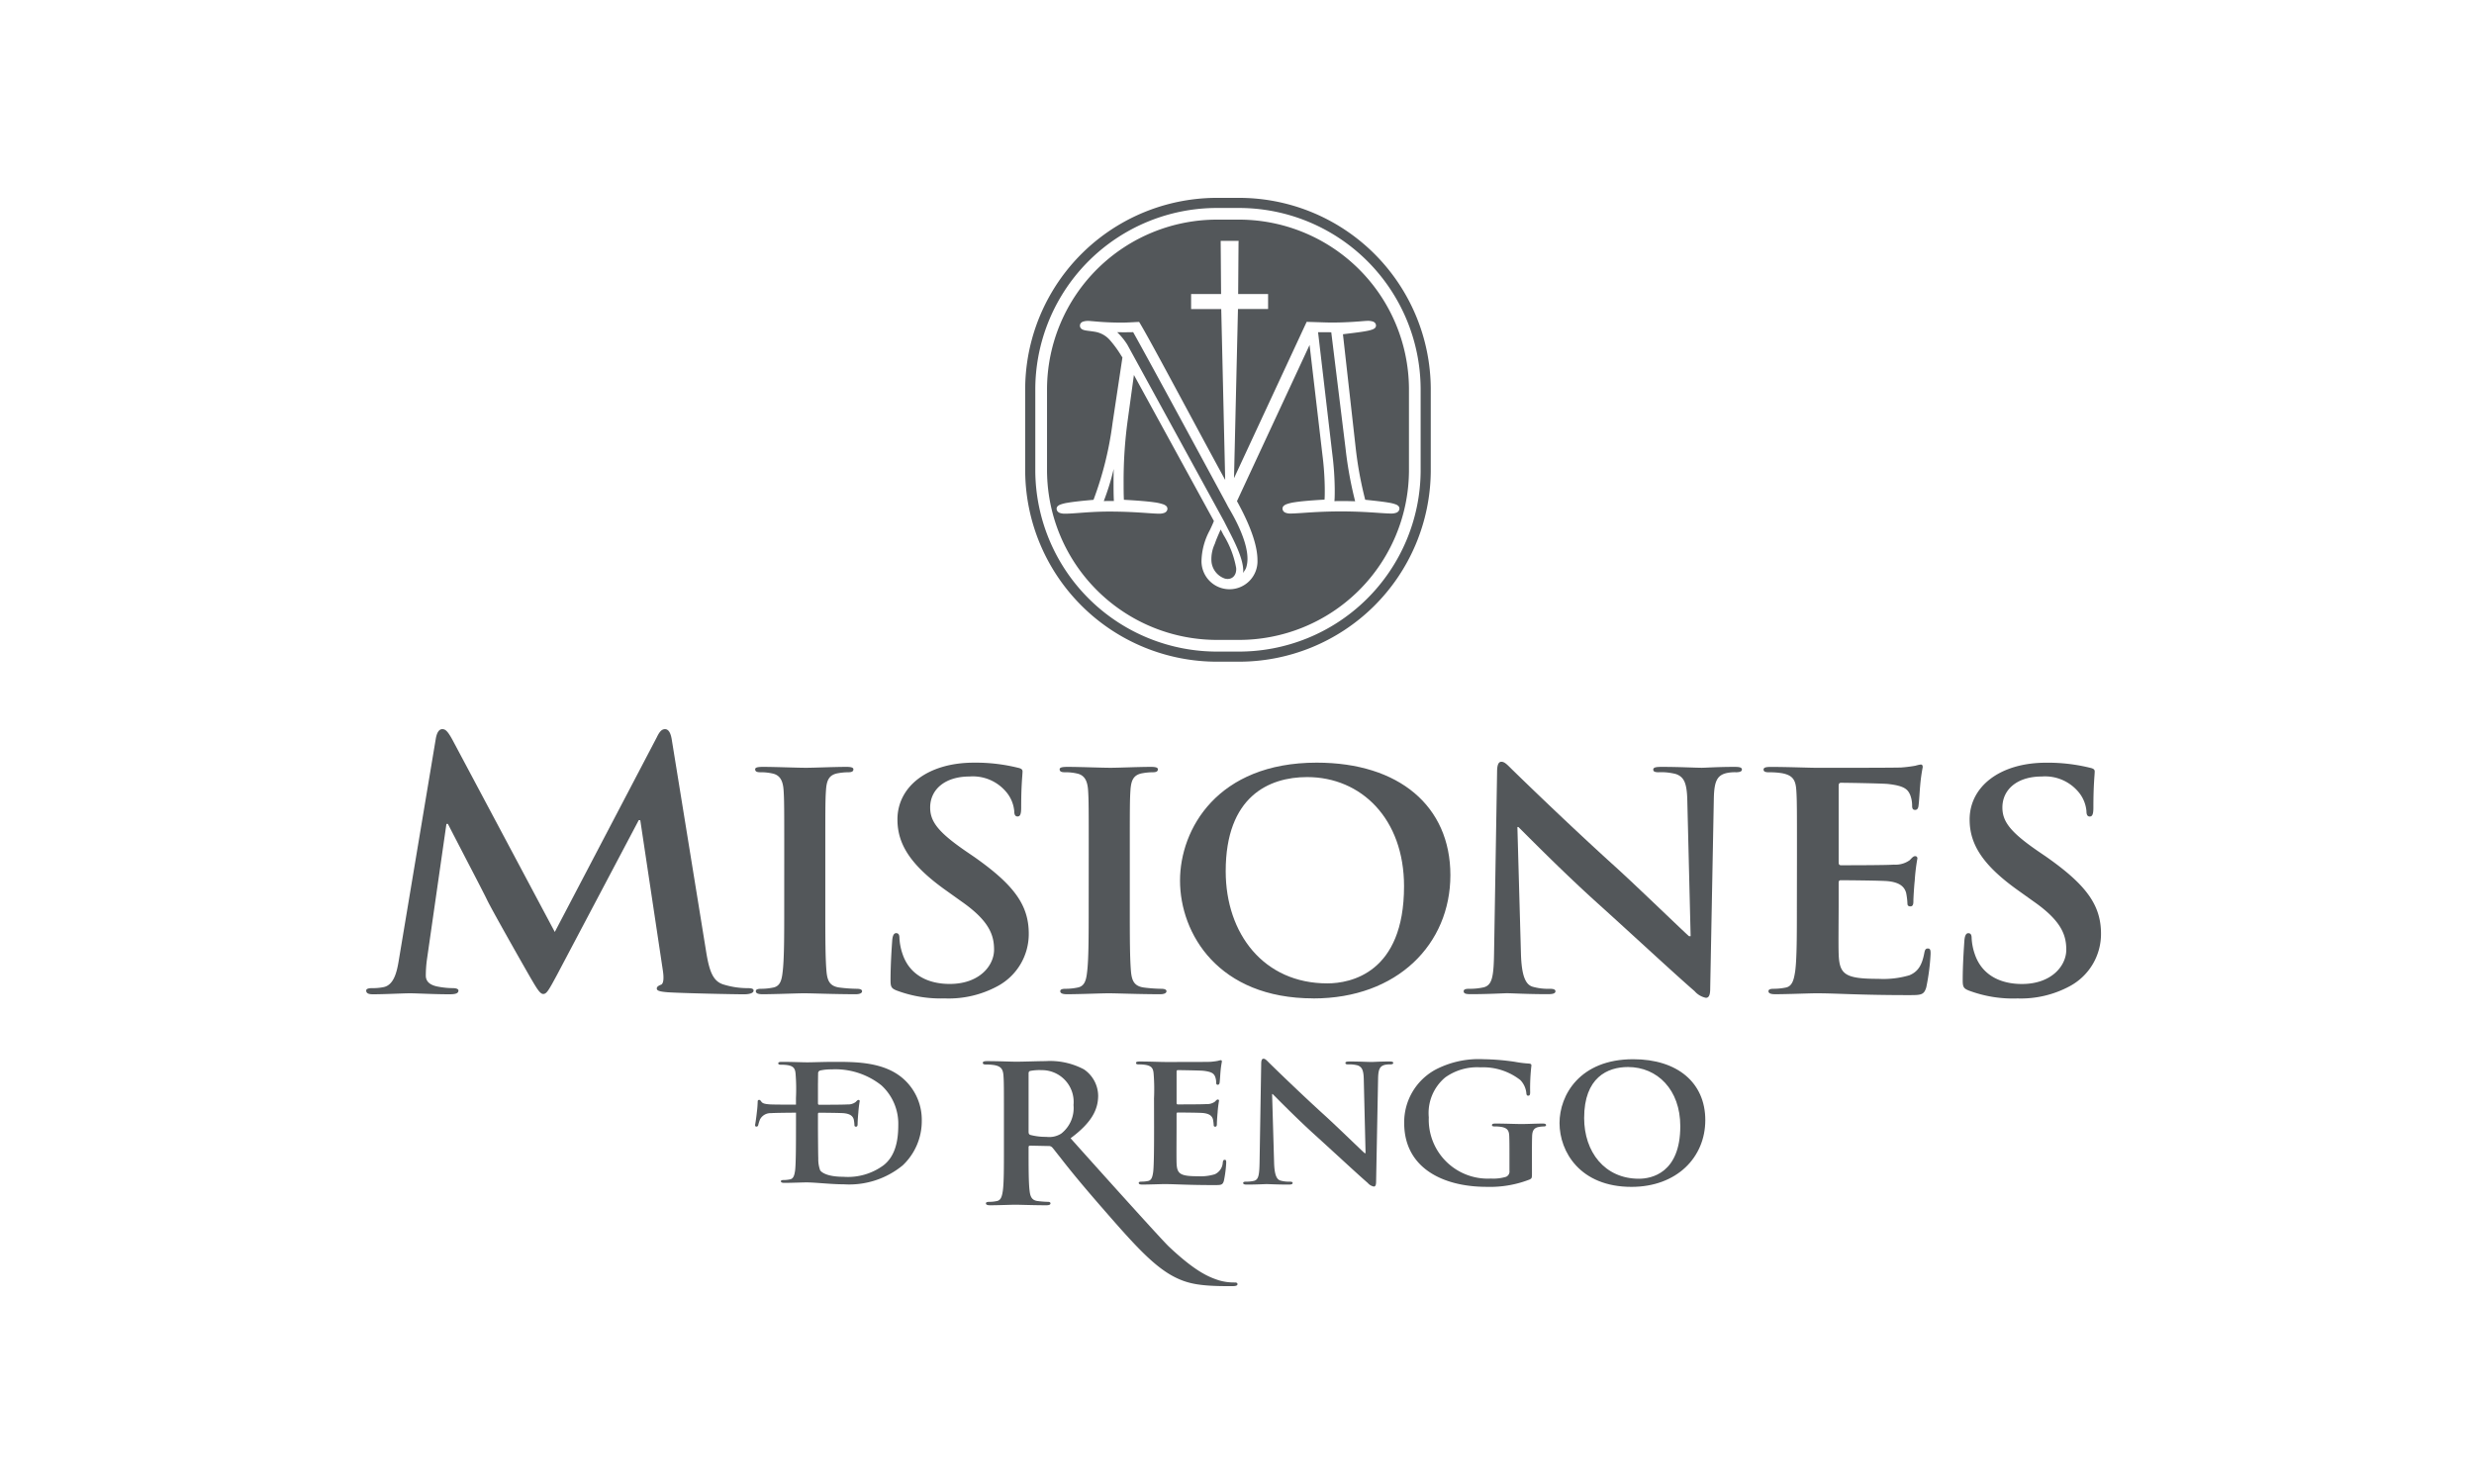
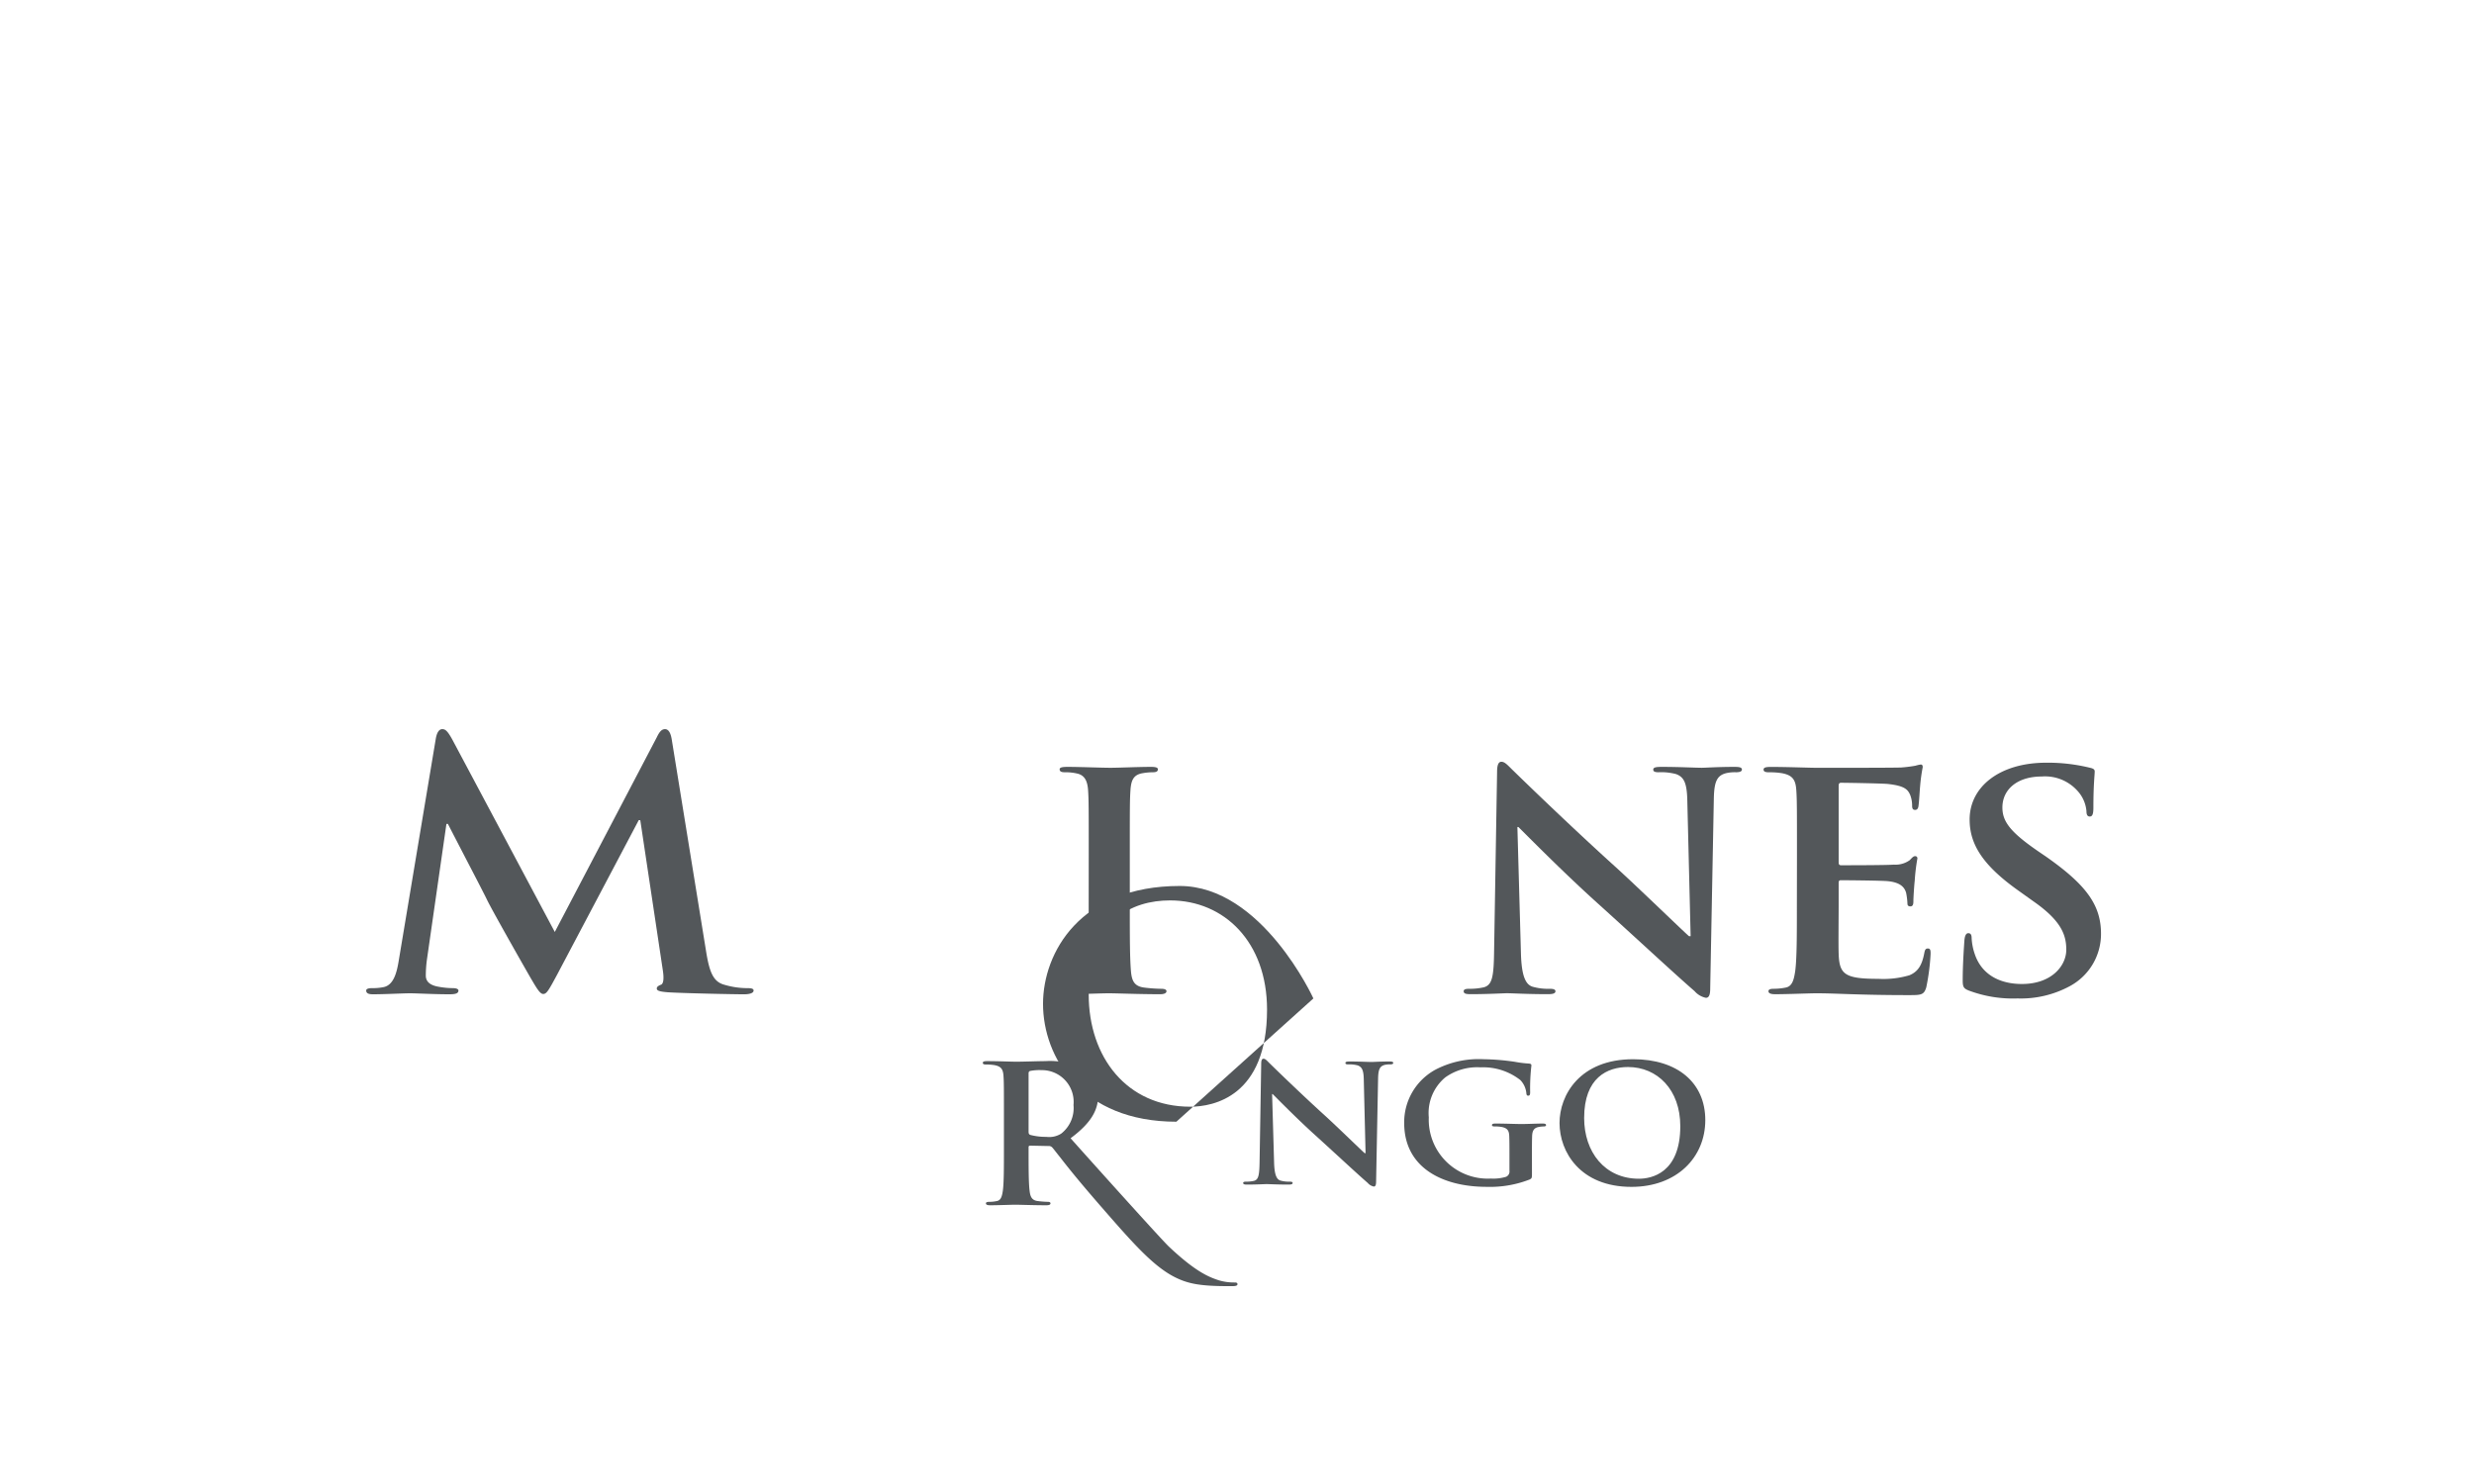
<svg xmlns="http://www.w3.org/2000/svg" width="250" height="150" viewBox="0 0 250 150">
  <defs>
    <clipPath id="clip-path">
      <rect id="Rectángulo_4939" data-name="Rectángulo 4939" width="175.307" height="110" fill="#53575a" />
    </clipPath>
    <clipPath id="clip-Misiones_de_rengo-logo">
      <rect width="250" height="150" />
    </clipPath>
  </defs>
  <g id="Misiones_de_rengo-logo" data-name="Misiones de rengo-logo" clip-path="url(#clip-Misiones_de_rengo-logo)">
    <g id="Grupo_15468" data-name="Grupo 15468" transform="translate(37 20)">
      <g id="Grupo_14828" data-name="Grupo 14828" clip-path="url(#clip-path)">
        <path id="Trazado_23527" data-name="Trazado 23527" d="M3.3,91.057c-.19,1.172-.493,2.517-1.554,2.72a5.317,5.317,0,0,1-1.136.1c-.38,0-.606.071-.606.241,0,.312.3.38.681.38,1.212,0,3.031-.1,3.752-.1.681,0,2.387.1,3.977.1.57,0,.912-.068.912-.38,0-.17-.267-.241-.569-.241a8.2,8.2,0,0,1-1.591-.17c-.646-.137-1.138-.45-1.138-1.1a12.359,12.359,0,0,1,.114-1.62l1.97-13.712H8.26c1.326,2.586,3.6,6.926,3.942,7.649.455.965,3.448,6.236,4.356,7.818.609,1.034.986,1.725,1.329,1.725s.528-.313,1.4-1.932l8.26-15.64H27.7l2.276,15.16c.151.965.035,1.412-.193,1.479-.263.106-.415.209-.415.38,0,.206.226.31,1.1.38,1.518.1,6.748.206,7.694.206.53,0,.988-.1.988-.38,0-.206-.268-.241-.608-.241a8.277,8.277,0,0,1-2.35-.345c-1.138-.307-1.516-1.306-1.858-3.48L30.884,68.765c-.113-.719-.34-1.065-.684-1.065s-.568.275-.832.825L19.062,88.2,8.714,68.765C8.222,67.871,8,67.7,7.692,67.7s-.53.309-.644.9Z" transform="translate(0 -13.998)" fill="#53575a" />
-         <path id="Trazado_23528" data-name="Trazado 23528" d="M52.492,86.67c0,2.945,0,5.346-.168,6.625-.1.88-.3,1.4-.969,1.52a5.977,5.977,0,0,1-1.2.121c-.4,0-.535.092-.535.244,0,.211.238.305.671.305,1.334,0,3.443-.094,4.212-.094.9,0,3.007.094,5.217.094.366,0,.638-.094.638-.305,0-.152-.171-.244-.539-.244a15.458,15.458,0,0,1-1.706-.121c-1-.121-1.235-.669-1.336-1.488-.134-1.311-.134-3.712-.134-6.657v-5.35c0-4.622,0-5.473.068-6.447.066-1.061.335-1.579,1.237-1.73a5.993,5.993,0,0,1,1-.093c.333,0,.533-.061.533-.305,0-.182-.266-.24-.7-.24-1.274,0-3.245.091-4.08.091-.971,0-3.079-.091-4.346-.091-.537,0-.8.058-.8.24,0,.244.2.305.535.305a5.155,5.155,0,0,1,1.2.122c.735.151,1.07.669,1.138,1.7.066.975.066,1.825.066,6.447Z" transform="translate(-10.245 -14.991)" fill="#53575a" />
-         <path id="Trazado_23529" data-name="Trazado 23529" d="M72.31,95.8a10.383,10.383,0,0,0,5.315-1.247,5.982,5.982,0,0,0,3.143-5.289c0-2.887-1.471-4.923-5.483-7.748l-.938-.641c-2.772-1.913-3.543-2.979-3.543-4.375,0-1.824,1.5-3.133,3.977-3.133a4.393,4.393,0,0,1,3.647,1.491A3.478,3.478,0,0,1,79.3,76.86c0,.365.1.547.336.547.267,0,.366-.243.366-.911,0-2.37.136-3.257.136-3.648,0-.213-.169-.3-.47-.366a17.771,17.771,0,0,0-4.445-.514c-4.65,0-7.725,2.4-7.725,5.742,0,2.464,1.27,4.594,4.948,7.2l1.539,1.1c2.776,1.943,3.276,3.374,3.276,4.862,0,1.612-1.473,3.463-4.48,3.463-2.073,0-4.046-.819-4.782-3.071a5.863,5.863,0,0,1-.3-1.547c0-.243-.033-.517-.333-.517-.268,0-.369.336-.4.789-.035.487-.167,2.312-.167,3.984,0,.669.1.822.635,1.032a12.66,12.66,0,0,0,4.882.791" transform="translate(-13.81 -14.88)" fill="#53575a" />
        <path id="Trazado_23530" data-name="Trazado 23530" d="M91.277,86.67c0,2.945,0,5.346-.167,6.625-.1.88-.3,1.4-.971,1.52a5.953,5.953,0,0,1-1.2.121c-.4,0-.535.092-.535.244,0,.211.236.305.669.305,1.34,0,3.444-.094,4.213-.094.905,0,3.01.094,5.216.094.369,0,.636-.094.636-.305,0-.152-.168-.244-.537-.244a15.415,15.415,0,0,1-1.7-.121c-1-.121-1.237-.669-1.337-1.488-.133-1.311-.133-3.712-.133-6.657v-5.35c0-4.622,0-5.473.066-6.447.067-1.061.335-1.579,1.237-1.73a6.048,6.048,0,0,1,1-.093c.334,0,.535-.061.535-.305,0-.182-.267-.24-.7-.24-1.27,0-3.243.091-4.08.091-.969,0-3.073-.091-4.347-.091-.535,0-.8.058-.8.24,0,.244.2.305.535.305a5.111,5.111,0,0,1,1.2.122c.737.151,1.072.669,1.139,1.7.066.975.066,1.825.066,6.447Z" transform="translate(-18.264 -14.991)" fill="#53575a" />
-         <path id="Trazado_23531" data-name="Trazado 23531" d="M117.156,95.8C125.649,95.8,131,90.3,131,83.334s-5.183-11.367-13.51-11.367c-10.03,0-13.81,6.716-13.81,11.917,0,5.378,3.879,11.911,13.475,11.911m1.406-1.517c-6.42,0-10.265-5.016-10.265-11.337,0-7.571,4.381-9.515,8.227-9.515,5.481,0,9.794,4.224,9.794,11.035,0,8.784-5.415,9.817-7.756,9.817" transform="translate(-21.437 -14.88)" fill="#53575a" />
+         <path id="Trazado_23531" data-name="Trazado 23531" d="M117.156,95.8s-5.183-11.367-13.51-11.367c-10.03,0-13.81,6.716-13.81,11.917,0,5.378,3.879,11.911,13.475,11.911m1.406-1.517c-6.42,0-10.265-5.016-10.265-11.337,0-7.571,4.381-9.515,8.227-9.515,5.481,0,9.794,4.224,9.794,11.035,0,8.784-5.415,9.817-7.756,9.817" transform="translate(-21.437 -14.88)" fill="#53575a" />
        <path id="Trazado_23532" data-name="Trazado 23532" d="M145.241,78.449h.1c.6.578,4.312,4.375,7.955,7.661,3.473,3.128,7.75,7.111,9.854,8.933a2.057,2.057,0,0,0,1.14.67c.3,0,.435-.274.435-.94l.366-19.183c.034-1.7.3-2.343,1.238-2.582a3.848,3.848,0,0,1,1-.094c.4,0,.6-.09.6-.274,0-.243-.335-.27-.771-.27-1.638,0-2.906.09-3.276.09-.7,0-2.305-.09-4.042-.09-.5,0-.869.027-.869.27,0,.185.133.274.535.274a5.868,5.868,0,0,1,1.771.186c.8.3,1.1.88,1.136,2.733l.334,13.648h-.167c-.568-.484-5.078-4.862-7.35-6.931-4.877-4.406-9.956-9.36-10.36-9.756-.574-.548-.874-.941-1.245-.941-.334,0-.436.424-.436,1.033l-.3,17.994c-.033,2.647-.168,3.529-1.035,3.769a6.311,6.311,0,0,1-1.506.152c-.333,0-.535.063-.535.244,0,.274.3.3.735.3,1.741,0,3.318-.094,3.619-.094.64,0,1.982.094,4.153.094.466,0,.768-.059.768-.3-.013-.182-.213-.244-.582-.244a5.711,5.711,0,0,1-1.736-.211c-.67-.213-1.107-1-1.171-3.374Z" transform="translate(-28.907 -14.856)" fill="#53575a" />
        <path id="Trazado_23533" data-name="Trazado 23533" d="M181.38,86.606c0,2.795,0,5.2-.168,6.474-.132.88-.3,1.551-.969,1.671a5.966,5.966,0,0,1-1.2.121c-.4,0-.534.092-.534.244,0,.211.233.305.669.305,1.336,0,3.443-.094,4.211-.094,1.974,0,4.214.185,9.263.185,1.27,0,1.572,0,1.805-.791a21.858,21.858,0,0,0,.435-3.375c0-.305,0-.547-.269-.547-.231,0-.3.121-.365.455-.235,1.247-.638,1.885-1.5,2.25a9.33,9.33,0,0,1-3.145.363c-3.408,0-3.944-.455-4.011-2.549-.033-.882,0-3.681,0-4.712V84.2c0-.18.031-.3.2-.3.8,0,4.111.033,4.748.092,1.237.121,1.7.577,1.871,1.186a7.148,7.148,0,0,1,.133,1.095c0,.152.07.271.3.271.3,0,.3-.334.3-.575,0-.213.068-1.432.136-2.036a19.71,19.71,0,0,1,.267-2.221.212.212,0,0,0-.236-.243c-.167,0-.3.152-.533.4a2.453,2.453,0,0,1-1.6.454c-.77.063-4.614.063-5.351.063-.2,0-.234-.121-.234-.336V74.355c0-.215.067-.305.234-.305.669,0,4.18.063,4.748.121,1.671.185,2,.55,2.241,1.1a3.007,3.007,0,0,1,.2,1.095c0,.273.064.426.3.426s.3-.183.334-.336c.067-.365.136-1.7.17-2.007a17.229,17.229,0,0,1,.267-1.975c0-.15-.035-.27-.2-.27a3.438,3.438,0,0,0-.535.121,14.306,14.306,0,0,1-1.437.18c-.635.033-7.289.033-8.359.033-.937,0-3.044-.091-4.816-.091-.5,0-.736.058-.736.27s.2.274.57.274a7.363,7.363,0,0,1,1.3.093c1.1.211,1.371.7,1.439,1.73.066.975.066,1.825.066,6.447Z" transform="translate(-36.804 -14.928)" fill="#53575a" />
        <path id="Trazado_23534" data-name="Trazado 23534" d="M208.9,95.8a10.392,10.392,0,0,0,5.317-1.247,5.985,5.985,0,0,0,3.143-5.289c0-2.887-1.471-4.923-5.484-7.748l-.938-.641c-2.772-1.913-3.543-2.979-3.543-4.375,0-1.824,1.5-3.133,3.979-3.133a4.4,4.4,0,0,1,3.646,1.491,3.478,3.478,0,0,1,.869,2.007c0,.365.1.547.334.547.266,0,.368-.243.368-.911,0-2.37.132-3.257.132-3.648,0-.213-.167-.3-.466-.366a17.789,17.789,0,0,0-4.448-.514c-4.648,0-7.725,2.4-7.725,5.742,0,2.464,1.272,4.594,4.95,7.2l1.539,1.1c2.774,1.943,3.278,3.374,3.278,4.862,0,1.612-1.473,3.463-4.483,3.463-2.07,0-4.044-.819-4.781-3.071a5.862,5.862,0,0,1-.3-1.547c0-.243-.034-.517-.335-.517-.266,0-.369.336-.4.789-.033.487-.167,2.312-.167,3.984,0,.669.1.822.635,1.032a12.665,12.665,0,0,0,4.882.791" transform="translate(-42.051 -14.88)" fill="#53575a" />
-         <path id="Trazado_23535" data-name="Trazado 23535" d="M53.681,116.589v-1.358c-.446,0-2.175.015-2.515.047a1.2,1.2,0,0,0-1.119.631,3.974,3.974,0,0,0-.185.583.172.172,0,0,1-.19.145c-.16,0-.124-.177-.1-.307.021-.113.117-.762.146-1.084a10.761,10.761,0,0,0,.094-1.18.143.143,0,0,1,.151-.131c.087,0,.142.081.241.212.127.162.385.209.8.243.363.028,2.063.029,2.674.029v-.681a18.94,18.94,0,0,0-.035-2.386c-.035-.547-.177-.808-.763-.919a3.771,3.771,0,0,0-.692-.048c-.2,0-.3-.037-.3-.147s.124-.145.389-.145c.942,0,2.056.048,2.553.048.55,0,1.667-.048,2.73-.048,2.216,0,5.176,0,7.11,1.843a5.528,5.528,0,0,1,1.721,4.111,6.144,6.144,0,0,1-1.932,4.513,8.511,8.511,0,0,1-5.941,1.911c-1.293,0-2.891-.193-3.777-.193-.406,0-1.521.048-2.232.048-.23,0-.355-.048-.355-.16,0-.081.073-.128.284-.128a3.167,3.167,0,0,0,.639-.068c.354-.066.444-.421.513-.89.09-.678.09-3,.09-4.488m2.221-4.353v2.01c0,.117.017.18.124.18.388,0,2.427,0,2.836-.032a1.3,1.3,0,0,0,.85-.244c.125-.127.2-.212.286-.212.071,0,.122.035.122.132a11.139,11.139,0,0,0-.14,1.18c-.037.322-.071.973-.071,1.085,0,.129,0,.307-.159.307-.128,0-.162-.066-.162-.147a3.868,3.868,0,0,0-.07-.585c-.09-.319-.339-.563-.994-.629-.336-.032-2.091-.049-2.517-.049-.089,0-.105.066-.105.163v1.276l0,.173c.006,1.016.018,2.765.033,2.986a3.246,3.246,0,0,0,.193,1.233c.233.305.923.643,2.322.643a6.07,6.07,0,0,0,4.08-1.164c1.134-.887,1.487-2.361,1.487-4.03a5.261,5.261,0,0,0-1.7-4.044,7.466,7.466,0,0,0-5.034-1.617,5.049,5.049,0,0,0-1.154.113.289.289,0,0,0-.211.32c-.007.209-.01.542-.013.948" transform="translate(-10.245 -22.763)" fill="#53575a" />
-         <path id="Trazado_23536" data-name="Trazado 23536" d="M99.9,116.638c0,1.513,0,3.859-.091,4.553-.069.475-.162.837-.523.9a3.168,3.168,0,0,1-.648.065c-.217,0-.287.049-.287.13,0,.119.125.167.36.167.72,0,1.856-.048,2.269-.048,1.065,0,2.273.1,5,.1.685,0,.847,0,.974-.428a11.753,11.753,0,0,0,.236-1.827c0-.165,0-.3-.145-.3-.127,0-.162.063-.2.247a1.385,1.385,0,0,1-.809,1.215,4.934,4.934,0,0,1-1.7.2c-1.84,0-2.129-.25-2.163-1.384-.018-.475,0-3.037,0-3.595v-1.3c0-.1.017-.162.109-.162.432,0,2.216.014,2.558.048.669.067.921.31,1.011.643a4.132,4.132,0,0,1,.075.593c0,.083.036.148.159.148.162,0,.162-.183.162-.315,0-.114.037-.773.073-1.1a11.052,11.052,0,0,1,.144-1.2.114.114,0,0,0-.127-.131c-.09,0-.162.081-.287.213a1.331,1.331,0,0,1-.865.247c-.416.033-2.489.033-2.885.033-.108,0-.125-.067-.125-.182v-3.117c0-.115.034-.165.125-.165.362,0,2.254.033,2.561.064.9.1,1.081.3,1.207.592a1.621,1.621,0,0,1,.107.594c0,.15.038.229.162.229s.162-.1.182-.18c.035-.2.073-.921.09-1.086a9.123,9.123,0,0,1,.144-1.068c0-.085-.02-.151-.108-.151a1.772,1.772,0,0,0-.289.066,7.03,7.03,0,0,1-.777.1c-.341.017-3.93.017-4.506.017-.505,0-1.641-.049-2.6-.049-.272,0-.4.033-.4.147s.11.148.307.148a4.08,4.08,0,0,1,.7.052c.6.116.742.377.779.934a20.1,20.1,0,0,1,.035,2.446Z" transform="translate(-20.28 -22.719)" fill="#53575a" />
        <path id="Trazado_23537" data-name="Trazado 23537" d="M114.647,113.267h.055c.322.31,2.323,2.368,4.288,4.145,1.878,1.7,4.185,3.853,5.323,4.84a1.084,1.084,0,0,0,.611.363c.162,0,.233-.15.233-.51l.2-10.386c.018-.921.162-1.266.667-1.4a2.144,2.144,0,0,1,.539-.049c.217,0,.326-.052.326-.148,0-.133-.18-.147-.415-.147-.884,0-1.567.048-1.767.048-.38,0-1.244-.048-2.182-.048-.27,0-.469.013-.469.147,0,.1.071.148.29.148a3.211,3.211,0,0,1,.954.1c.432.166.6.478.612,1.483l.18,7.388H124c-.306-.264-2.737-2.634-3.965-3.754-2.63-2.386-5.373-5.07-5.588-5.28-.307-.3-.47-.512-.666-.512s-.236.229-.236.56L113.384,120c-.02,1.43-.092,1.907-.561,2.038a3.394,3.394,0,0,1-.809.082c-.182,0-.29.033-.29.132,0,.145.162.165.4.165.938,0,1.785-.048,1.947-.048.343,0,1.064.048,2.236.048.253,0,.415-.034.415-.165,0-.1-.108-.132-.305-.132a3.125,3.125,0,0,1-.94-.114c-.359-.116-.594-.543-.629-1.826Z" transform="translate(-23.1 -22.681)" fill="#53575a" />
        <path id="Trazado_23538" data-name="Trazado 23538" d="M145.145,119.517c0-.823,0-1.479.018-1.975.017-.576.2-.855.685-.938a2.889,2.889,0,0,1,.487-.05c.124,0,.235-.033.235-.13,0-.134-.128-.163-.362-.163-.6,0-1.549.048-2.111.048-.54,0-1.676-.048-2.612-.048-.255,0-.378.029-.378.163,0,.1.107.13.271.13a3.86,3.86,0,0,1,.7.05c.594.115.758.379.773.938.021.5.021,1.12.021,1.942v1.544a.578.578,0,0,1-.343.614,4.413,4.413,0,0,1-1.533.178,5.959,5.959,0,0,1-6.274-6.187,4.686,4.686,0,0,1,1.659-4.033,5.55,5.55,0,0,1,3.569-1.021,6.1,6.1,0,0,1,4.022,1.285,2.214,2.214,0,0,1,.612,1.365c.017.131.055.215.18.215.144,0,.2-.084.2-.347a20.085,20.085,0,0,1,.127-2.7c0-.117-.036-.18-.252-.2a11.356,11.356,0,0,1-1.425-.178,23.7,23.7,0,0,0-3.189-.263,9.445,9.445,0,0,0-4.853,1.069,6.054,6.054,0,0,0-3.136,5.381c0,4.543,3.914,6.452,8.331,6.452a11.051,11.051,0,0,0,4.345-.742c.217-.116.235-.145.235-.593Z" transform="translate(-27.341 -22.694)" fill="#53575a" />
        <path id="Trazado_23539" data-name="Trazado 23539" d="M86.474,117.33a2.271,2.271,0,0,1-1.5.325,6.112,6.112,0,0,1-1.605-.192c-.147-.057-.188-.133-.188-.347v-5.862c0-.152.041-.23.188-.267a5.1,5.1,0,0,1,1.122-.076,3.209,3.209,0,0,1,3.23,3.525,3.27,3.27,0,0,1-1.247,2.894m17.814,15.2c0-.116-.113-.157-.253-.156a5.487,5.487,0,0,1-1.618-.216c-.921-.306-2.264-.772-5.062-3.414-.918-.881-8.942-9.835-9.93-10.948,2.132-1.58,2.787-2.894,2.787-4.32a3.265,3.265,0,0,0-1.435-2.641A7.279,7.279,0,0,0,84.892,110c-.656,0-2.261.059-2.981.059-.441,0-1.772-.059-2.893-.059-.316,0-.462.04-.462.175s.125.172.36.172a4.577,4.577,0,0,1,.82.059c.7.134.867.443.91,1.1.043.615.043,1.157.043,4.086v3.393c0,1.774,0,3.294-.107,4.1-.084.562-.186.984-.611,1.059a3.552,3.552,0,0,1-.762.081c-.252,0-.337.056-.337.153,0,.136.146.192.423.192.844,0,2.175-.056,2.575-.056.319,0,1.879.056,3.1.056.276,0,.423-.056.423-.192,0-.1-.084-.153-.253-.153a9.986,9.986,0,0,1-1.035-.081c-.632-.075-.76-.5-.824-1.059-.1-.809-.1-2.33-.1-4.123V118.7c0-.117.063-.157.168-.157l1.836.04a.466.466,0,0,1,.382.137c.132.139.41.516.793.989.946,1.225,2.181,2.748,4.56,5.471,2.949,3.38,4.983,5.653,7.13,6.7,1.3.637,2.546.865,5.344.865h.376c.557,0,.517-.155.517-.217" transform="translate(-16.242 -22.744)" fill="#53575a" />
        <path id="Trazado_23540" data-name="Trazado 23540" d="M159.29,122.661c4.579,0,7.464-2.979,7.464-6.748s-2.8-6.155-7.284-6.155c-5.41,0-7.446,3.639-7.446,6.449,0,2.916,2.089,6.454,7.267,6.454m.756-.823c-3.463,0-5.535-2.715-5.535-6.138,0-4.1,2.361-5.153,4.433-5.153,2.96,0,5.283,2.289,5.283,5.977,0,4.752-2.92,5.314-4.181,5.314" transform="translate(-31.432 -22.694)" fill="#53575a" />
-         <path id="Trazado_23541" data-name="Trazado 23541" d="M91.893,30.647l.524-.009.5,0c-.034-.656-.034-1.3-.034-1.957,0-.428.006-.853.014-1.277a24.871,24.871,0,0,1-1,3.239m11.232,4.3a3.611,3.611,0,0,0-.35,1.833,2.01,2.01,0,0,0,1.364,1.708c.69.173,1.2-.314,1.129-1.087A9.538,9.538,0,0,0,104,34.083l-.289-.56c-.258.57-.479,1.088-.59,1.429M93.688,13.579l-.438,0a6.8,6.8,0,0,1,1.017,1.244l9.8,17.9c.7,1.425,2.046,3.7,1.914,5.2.2-.382.276-.34.378-.834.313-1.508-.677-3.764-1.7-5.518l-.207-.358-.2-.383c-1.644-3.04-7.863-14.547-9.388-17.256-.426.01-.815.01-1.184.01m21.3,12.229a30.532,30.532,0,0,1,.255,3.722c0,.393,0,.763-.033,1.117l.656-.009c.516,0,1,.01,1.438.025a39.537,39.537,0,0,1-.971-5.353l-1.442-11.731-1.333-.006ZM105.513,4.561l-.038,5.156H108.5v1.517h-.217l-2.827,0-.4,17.1,7.28-15.67.059-.128.144,0c.447.013.839.027,1.183.036.5.017.883.03,1.167.03,1.41,0,2.486-.086,3.108-.136.248-.02.439-.036.542-.036a1.64,1.64,0,0,1,.574.079.511.511,0,0,1,.208.151.409.409,0,0,1,.084.252.354.354,0,0,1-.121.256.766.766,0,0,1-.211.125,3.358,3.358,0,0,1-.615.163c-.505.1-1.247.188-2.166.3l-.228.03,1.278,11.4a38.115,38.115,0,0,0,.971,5.329c1.062.11,1.874.2,2.427.3a3.407,3.407,0,0,1,.687.18.68.68,0,0,1,.225.14.369.369,0,0,1,.121.266.408.408,0,0,1-.083.249.508.508,0,0,1-.2.162,1.454,1.454,0,0,1-.581.094c-.282,0-.679-.027-1.171-.059-.912-.064-2.195-.154-3.873-.154s-2.975.09-3.9.154c-.5.033-.9.059-1.18.059a1.3,1.3,0,0,1-.571-.1.5.5,0,0,1-.19-.169.446.446,0,0,1-.066-.237.379.379,0,0,1,.139-.284.873.873,0,0,1,.261-.151,4.306,4.306,0,0,1,.832-.2c.681-.106,1.684-.19,3.014-.264.024-.305.024-.634.024-.988a29.554,29.554,0,0,0-.245-3.6l-1.291-11.043-7.337,15.785c1.6,2.9,2.072,4.759,2.072,5.973a2.829,2.829,0,1,1-5.654-.006,6.813,6.813,0,0,1,.831-3.016c.146-.305.29-.608.42-.942L94.941,17.9,94.3,22.575a44.683,44.683,0,0,0-.4,6.11c0,.622,0,1.22.028,1.832,1.386.075,2.428.159,3.135.264a4.577,4.577,0,0,1,.858.2.888.888,0,0,1,.264.149.371.371,0,0,1,.142.286.407.407,0,0,1-.079.249.536.536,0,0,1-.2.162,1.462,1.462,0,0,1-.585.094c-.259,0-.634-.027-1.106-.058-.905-.064-2.21-.155-3.935-.155-1.171,0-2.173.075-2.994.136-.56.041-1.046.078-1.433.078a1.467,1.467,0,0,1-.585-.094.543.543,0,0,1-.2-.162.417.417,0,0,1-.079-.249.362.362,0,0,1,.128-.271.749.749,0,0,1,.236-.14,3.645,3.645,0,0,1,.73-.185c.6-.105,1.479-.2,2.633-.3a34.546,34.546,0,0,0,1.922-7.74l1-6.647-.061-.094c-.017-.025-.032-.05-.048-.073a11.279,11.279,0,0,0-1.166-1.6,2.576,2.576,0,0,0-1.381-.809c-.232-.045-.451-.073-.65-.1-.122-.013-.229-.029-.333-.044a1.881,1.881,0,0,1-.285-.065.639.639,0,0,1-.247-.136.416.416,0,0,1-.038-.545.488.488,0,0,1,.209-.151,1.626,1.626,0,0,1,.573-.079c.053,0,.113,0,.182.01l.259.021c.535.049,1.5.14,2.929.14.354,0,.728-.02,1.151-.041h.013c.145-.009.294-.017.452-.023l.127-.007.068.111c.327.53,1.055,1.849,1.966,3.525s2.012,3.726,3.08,5.709c1.427,2.654,2.8,5.2,3.585,6.626l-.4-17.269-2.826,0h-.218V9.717h3.029l-.04-5.156,0-.218h1.813ZM103.482,2.2A17.181,17.181,0,0,0,86.161,19.237v8.408A17.18,17.18,0,0,0,103.482,44.68h1.932a17.18,17.18,0,0,0,17.321-17.036V19.237A17.181,17.181,0,0,0,105.414,2.2Zm20.433,17.037v8.408a18.361,18.361,0,0,1-18.5,18.215h-1.932A18.363,18.363,0,0,1,84.976,27.644V19.237A18.36,18.36,0,0,1,103.482,1.022h1.932a18.358,18.358,0,0,1,18.5,18.214M103.482,0A19.383,19.383,0,0,0,83.954,19.237v8.408a19.384,19.384,0,0,0,19.528,19.237h1.932a19.384,19.384,0,0,0,19.524-19.237V19.237A19.382,19.382,0,0,0,105.414,0Z" transform="translate(-17.358 0)" fill="#53575a" />
      </g>
    </g>
  </g>
</svg>